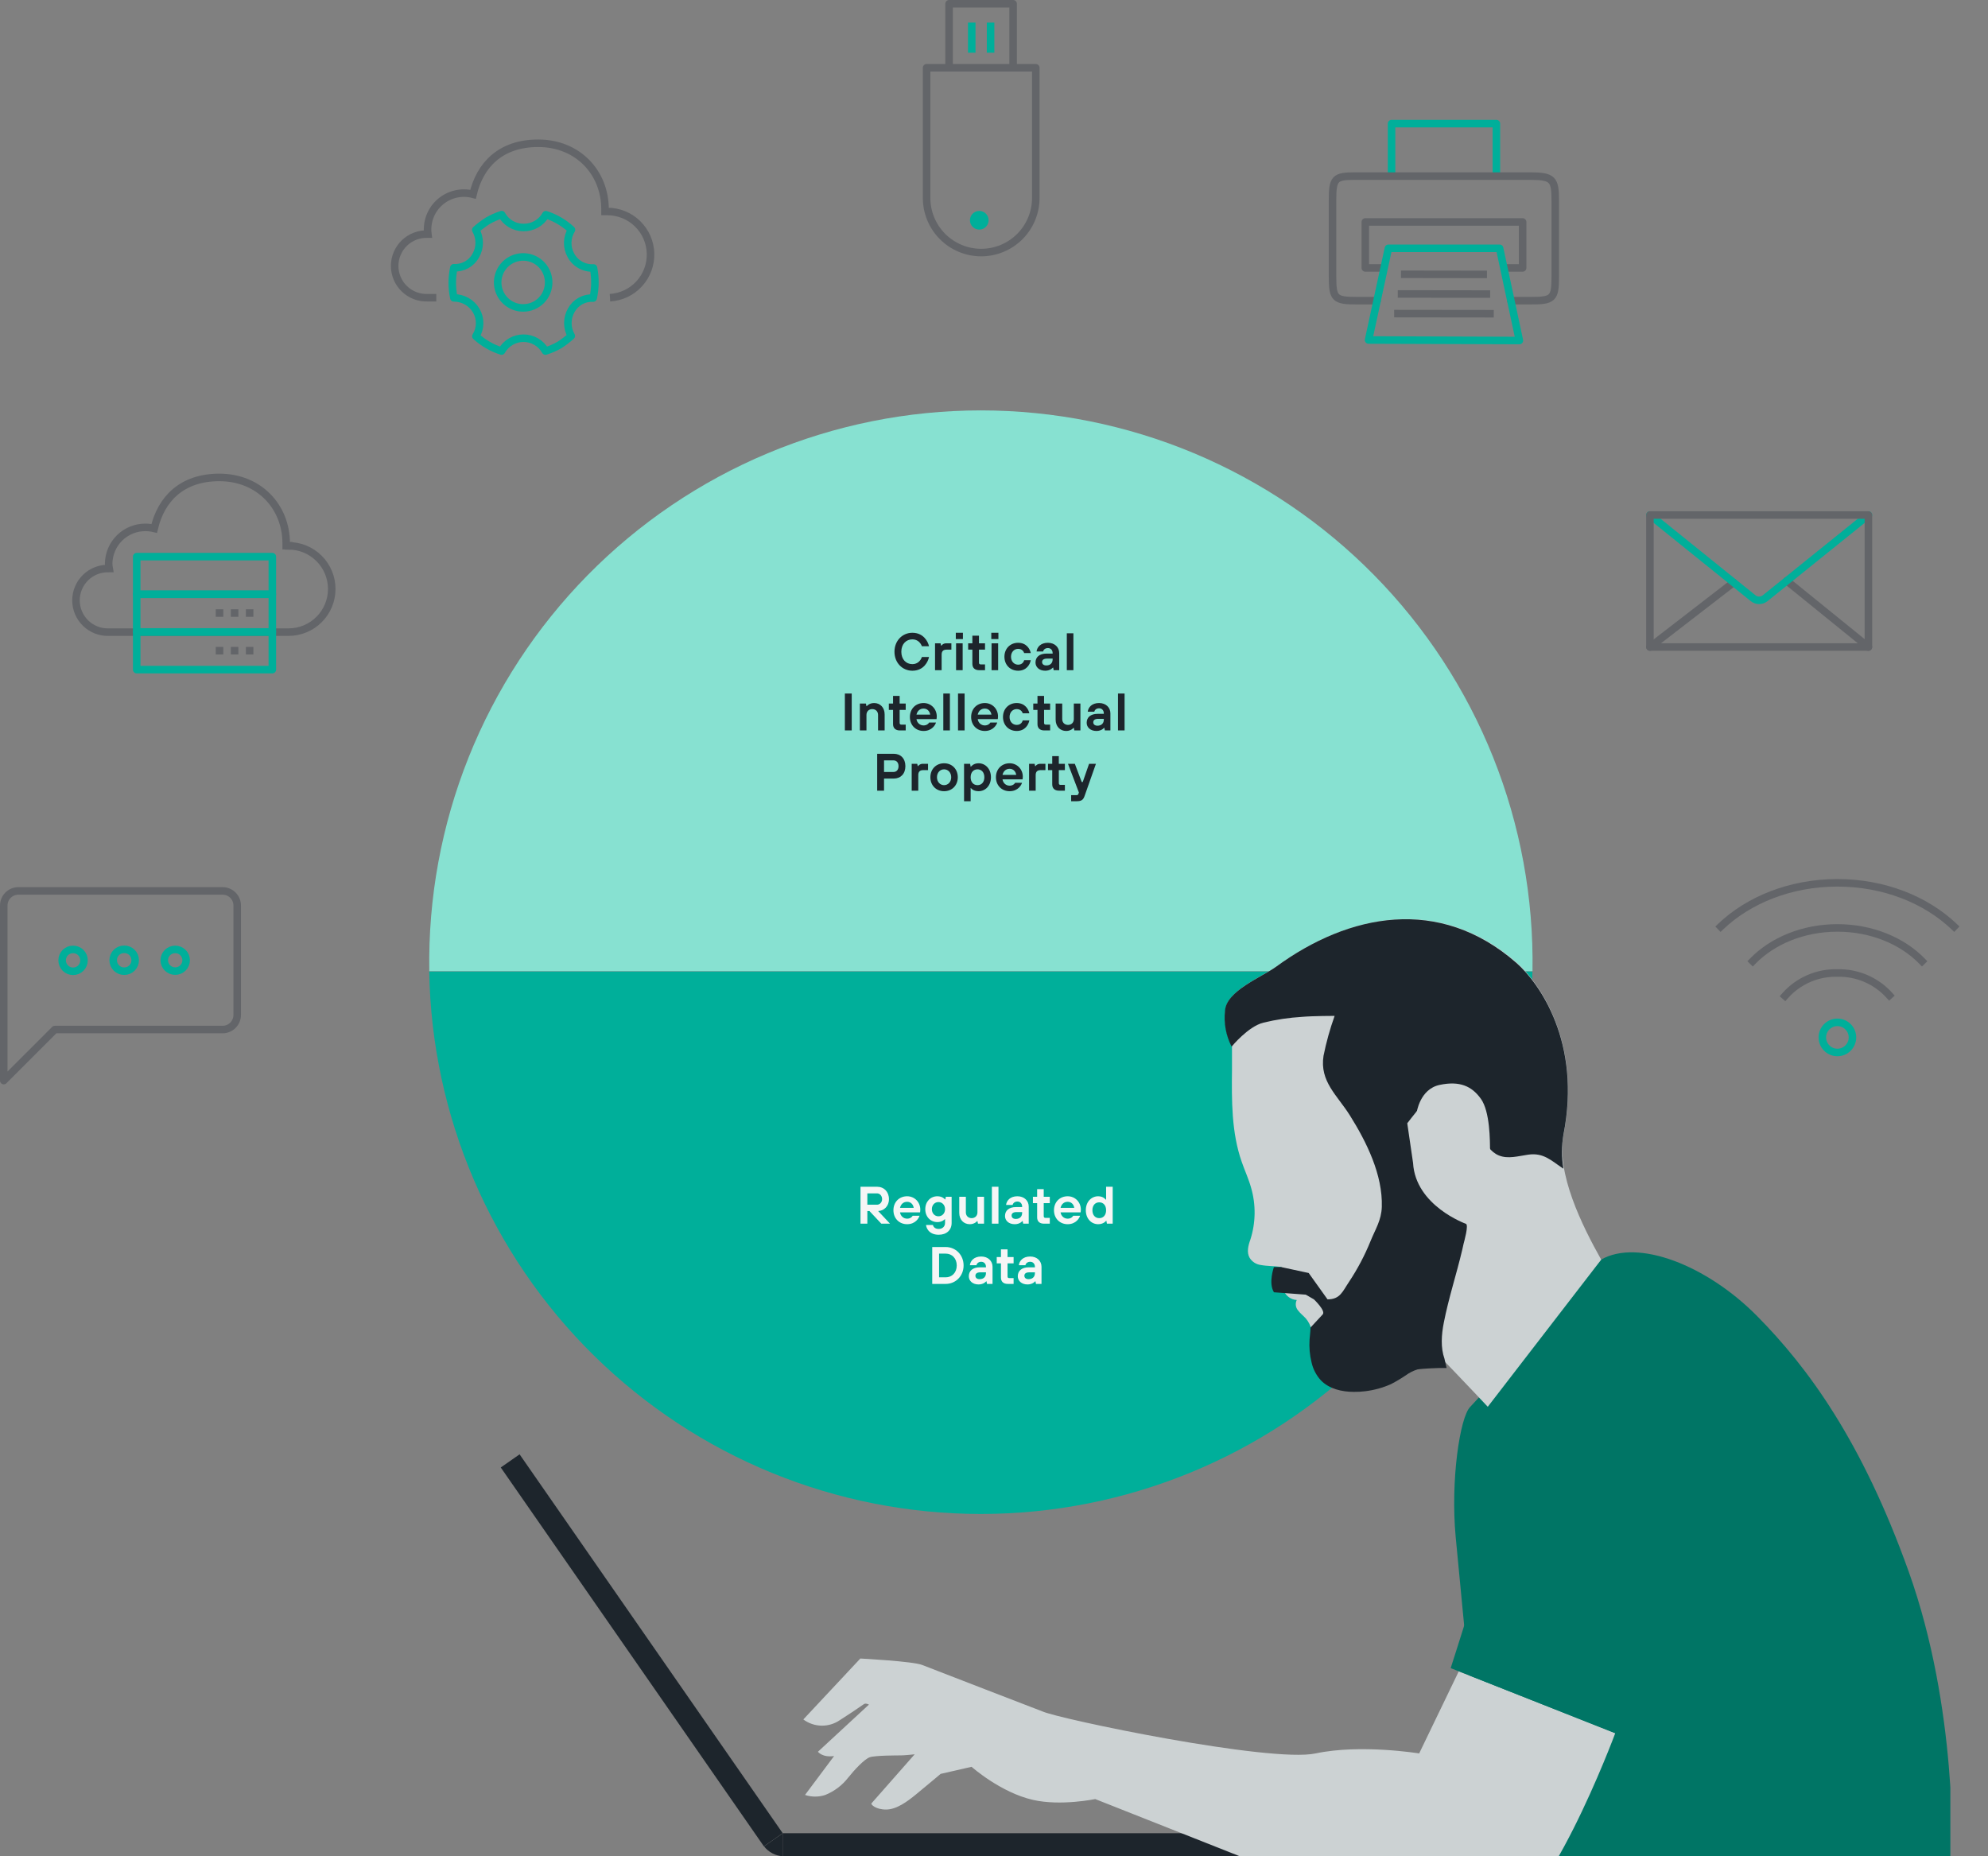
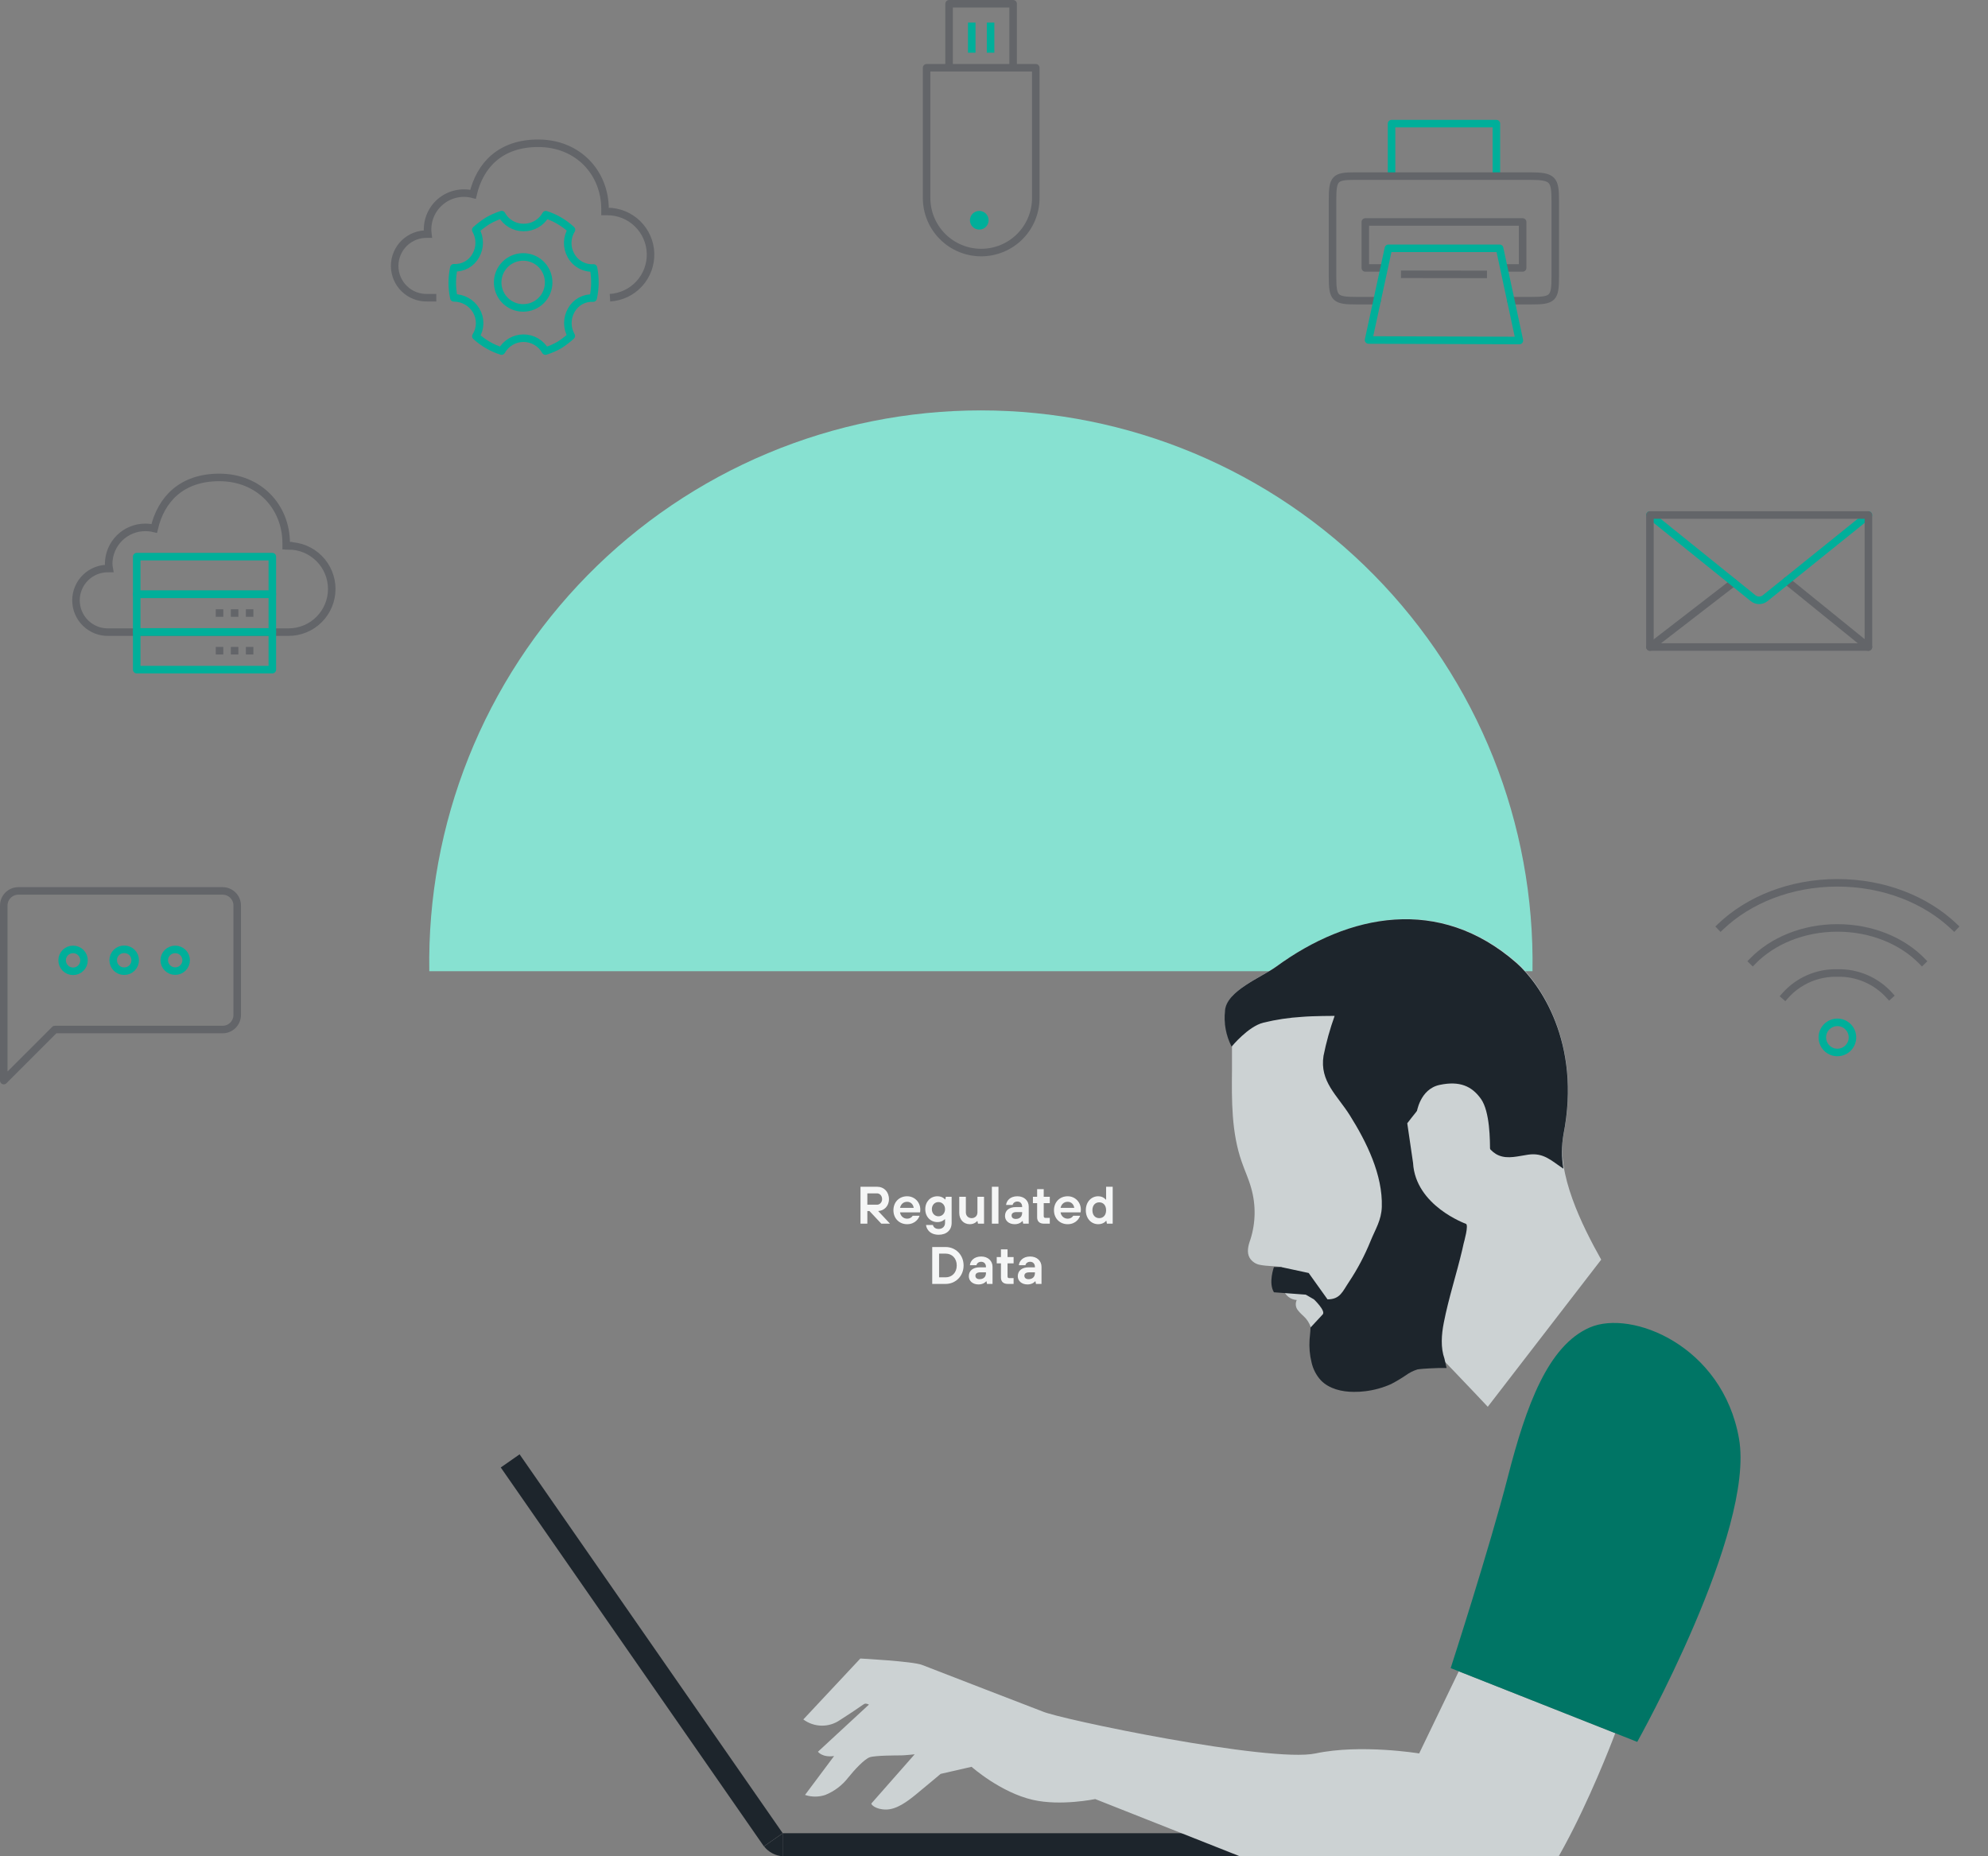
<svg xmlns="http://www.w3.org/2000/svg" width="528" height="493" viewBox="0 0 528 493" fill="none">
  <rect x="0" y="0" width="528" height="493" fill="#808080" stroke="none" />
-   <path d="M407 258C406.365 296.435 390.651 333.081 363.246 360.037C335.841 386.993 298.94 402.099 260.5 402.099C222.06 402.099 185.159 386.993 157.754 360.037C130.349 333.081 114.635 296.435 114 258H407Z" fill="#00AF9A" />
  <path d="M114.02 257.941C113.699 238.498 117.251 219.187 124.469 201.131C131.687 183.075 142.427 166.637 156.062 152.774C169.698 138.911 185.957 127.901 203.891 120.386C221.824 112.871 241.075 109 260.52 109C279.965 109 299.216 112.871 317.149 120.386C335.083 127.901 351.342 138.911 364.978 152.774C378.613 166.637 389.353 183.075 396.571 201.131C403.789 219.187 407.341 238.498 407.02 257.941H114.02Z" fill="#87E1D1" />
  <path d="M228.542 325H230.362V321.64H230.922L234.072 325H236.382L233.232 321.64C234.772 321.57 236.102 320.38 236.102 318.49C236.102 316.53 234.772 315.2 233.022 315.2H228.542V325ZM230.362 319.96V316.95H232.952C233.652 316.95 234.282 317.58 234.282 318.49C234.282 319.33 233.652 319.96 232.952 319.96H230.362ZM240.929 325.14C243.169 325.14 244.079 323.46 244.219 322.9H242.399C242.259 323.18 241.769 323.67 240.929 323.67C239.949 323.67 239.179 322.97 239.039 321.99H244.359C244.359 321.99 244.429 321.71 244.429 321.29C244.429 319.26 242.889 317.72 240.929 317.72C238.829 317.72 237.289 319.26 237.289 321.43C237.289 323.6 238.829 325.14 240.929 325.14ZM239.039 320.8C239.249 319.89 239.879 319.19 240.929 319.19C241.909 319.19 242.539 319.89 242.679 320.8H239.039ZM249.317 327.94C251.417 327.94 252.747 326.68 252.747 324.804V317.86H251.207L251.067 318.56H250.997C250.997 318.56 250.367 317.72 248.967 317.72C247.147 317.72 245.747 319.12 245.747 321.15C245.747 323.18 247.147 324.58 248.967 324.58C250.297 324.58 250.927 323.81 250.927 323.81H250.997V324.79C250.997 325.77 250.297 326.4 249.317 326.4C248.197 326.4 247.847 325.7 247.777 325.35H245.957C245.957 325.84 246.517 327.94 249.317 327.94ZM249.247 323.04C248.267 323.04 247.497 322.27 247.497 321.15C247.497 320.03 248.267 319.26 249.247 319.26C250.227 319.26 250.997 320.03 250.997 321.15C250.997 322.27 250.227 323.04 249.247 323.04ZM257.573 325.14C258.903 325.14 259.533 324.3 259.533 324.3H259.603L259.743 325H261.353V317.86H259.603V321.99C259.603 322.9 258.973 323.53 258.063 323.53C257.153 323.53 256.523 322.9 256.523 321.99V317.86H254.773V322.13C254.773 323.95 255.963 325.14 257.573 325.14ZM263.438 325H265.188V315.2H263.438V325ZM269.513 325.14C270.913 325.14 271.543 324.3 271.543 324.3H271.613L271.753 325H273.223V320.45C273.223 318.91 272.033 317.72 270.213 317.72C268.323 317.72 267.343 318.84 267.203 320.03H268.953C269.023 319.61 269.443 319.12 270.213 319.12C270.983 319.12 271.473 319.68 271.473 320.45V320.59H269.863C267.903 320.59 266.923 321.57 266.923 322.97C266.923 324.16 267.903 325.14 269.513 325.14ZM269.793 323.74C269.093 323.74 268.673 323.39 268.673 322.83C268.673 322.27 269.093 321.92 270.003 321.92H271.473V322.13C271.473 323.11 270.843 323.74 269.793 323.74ZM277.277 325H278.817V323.46H277.697C277.347 323.46 277.207 323.32 277.207 322.97V319.54H278.817V317.86H277.207V315.83H275.457V317.86H274.337V319.54H275.457V323.32C275.457 324.37 276.087 325 277.277 325ZM283.569 325.14C285.809 325.14 286.719 323.46 286.859 322.9H285.039C284.899 323.18 284.409 323.67 283.569 323.67C282.589 323.67 281.819 322.97 281.679 321.99H286.999C286.999 321.99 287.069 321.71 287.069 321.29C287.069 319.26 285.529 317.72 283.569 317.72C281.469 317.72 279.929 319.26 279.929 321.43C279.929 323.6 281.469 325.14 283.569 325.14ZM281.679 320.8C281.889 319.89 282.519 319.19 283.569 319.19C284.549 319.19 285.179 319.89 285.319 320.8H281.679ZM291.676 325.14C293.146 325.14 293.776 324.23 293.776 324.23H293.846L293.986 325H295.526V315.2H293.776V318.63H293.706C293.706 318.63 293.076 317.72 291.676 317.72C289.856 317.72 288.386 319.19 288.386 321.43C288.386 323.67 289.856 325.14 291.676 325.14ZM291.956 323.53C290.906 323.53 290.136 322.76 290.136 321.43C290.136 320.1 290.906 319.33 291.956 319.33C293.006 319.33 293.776 320.1 293.776 321.43C293.776 322.76 293.006 323.53 291.956 323.53ZM247.595 341H251.165C253.825 341 255.925 338.9 255.925 336.1C255.925 333.3 253.825 331.2 251.165 331.2H247.595V341ZM249.415 339.25V332.95H251.165C252.845 332.95 254.105 334.21 254.105 336.1C254.105 337.99 252.845 339.25 251.165 339.25H249.415ZM259.903 341.14C261.303 341.14 261.933 340.3 261.933 340.3H262.003L262.143 341H263.613V336.45C263.613 334.91 262.423 333.72 260.603 333.72C258.713 333.72 257.733 334.84 257.593 336.03H259.343C259.413 335.61 259.833 335.12 260.603 335.12C261.373 335.12 261.863 335.68 261.863 336.45V336.59H260.253C258.293 336.59 257.313 337.57 257.313 338.97C257.313 340.16 258.293 341.14 259.903 341.14ZM260.183 339.74C259.483 339.74 259.063 339.39 259.063 338.83C259.063 338.27 259.483 337.92 260.393 337.92H261.863V338.13C261.863 339.11 261.233 339.74 260.183 339.74ZM267.666 341H269.206V339.46H268.086C267.736 339.46 267.596 339.32 267.596 338.97V335.54H269.206V333.86H267.596V331.83H265.846V333.86H264.726V335.54H265.846V339.32C265.846 340.37 266.476 341 267.666 341ZM272.908 341.14C274.308 341.14 274.938 340.3 274.938 340.3H275.008L275.148 341H276.618V336.45C276.618 334.91 275.428 333.72 273.608 333.72C271.718 333.72 270.738 334.84 270.598 336.03H272.348C272.418 335.61 272.838 335.12 273.608 335.12C274.378 335.12 274.868 335.68 274.868 336.45V336.59H273.258C271.298 336.59 270.318 337.57 270.318 338.97C270.318 340.16 271.298 341.14 272.908 341.14ZM273.188 339.74C272.488 339.74 272.068 339.39 272.068 338.83C272.068 338.27 272.488 337.92 273.398 337.92H274.868V338.13C274.868 339.11 274.238 339.74 273.188 339.74Z" fill="#F5F6F6" />
-   <path d="M242.326 178.14C245.406 178.14 246.526 175.62 246.736 174.5H244.846C244.566 175.34 243.796 176.39 242.326 176.39C240.646 176.39 239.386 175.13 239.386 173.1C239.386 171.07 240.646 169.81 242.326 169.81C243.796 169.81 244.566 170.86 244.846 171.63H246.736C246.456 170.3 245.196 168.06 242.326 168.06C239.666 168.06 237.566 170.16 237.566 173.1C237.566 176.04 239.666 178.14 242.326 178.14ZM248.341 178H250.091V173.87C250.091 172.96 250.511 172.54 251.421 172.54H252.681V170.86H251.281C250.441 170.86 250.021 171.49 250.021 171.49H249.951L249.811 170.86H248.341V178ZM253.927 178H255.677V170.86H253.927V178ZM253.857 169.74H255.747V168.06H253.857V169.74ZM260.076 178H261.616V176.46H260.496C260.146 176.46 260.006 176.32 260.006 175.97V172.54H261.616V170.86H260.006V168.83H258.256V170.86H257.136V172.54H258.256V176.32C258.256 177.37 258.886 178 260.076 178ZM263.351 178H265.101V170.86H263.351V178ZM263.281 169.74H265.171V168.06H263.281V169.74ZM270.409 178.14C272.649 178.14 273.559 176.46 273.769 175.34H272.019C271.879 175.83 271.459 176.53 270.409 176.53C269.359 176.53 268.519 175.69 268.519 174.43C268.519 173.17 269.359 172.33 270.409 172.33C271.459 172.33 271.879 173.03 272.019 173.45H273.769C273.559 172.4 272.649 170.72 270.409 170.72C268.309 170.72 266.769 172.26 266.769 174.43C266.769 176.6 268.309 178.14 270.409 178.14ZM277.612 178.14C279.012 178.14 279.642 177.3 279.642 177.3H279.712L279.852 178H281.322V173.45C281.322 171.91 280.132 170.72 278.312 170.72C276.422 170.72 275.442 171.84 275.302 173.03H277.052C277.122 172.61 277.542 172.12 278.312 172.12C279.082 172.12 279.572 172.68 279.572 173.45V173.59H277.962C276.002 173.59 275.022 174.57 275.022 175.97C275.022 177.16 276.002 178.14 277.612 178.14ZM277.892 176.74C277.192 176.74 276.772 176.39 276.772 175.83C276.772 175.27 277.192 174.92 278.102 174.92H279.572V175.13C279.572 176.11 278.942 176.74 277.892 176.74ZM283.339 178H285.089V168.2H283.339V178ZM224.392 194H226.212V184.2H224.392V194ZM228.376 194H230.126V189.87C230.126 188.96 230.756 188.33 231.666 188.33C232.576 188.33 233.206 188.96 233.206 189.87V194H234.956V189.73C234.956 187.91 233.766 186.72 232.156 186.72C230.826 186.72 230.196 187.56 230.196 187.56H230.126L229.986 186.86H228.376V194ZM239.009 194H240.549V192.46H239.429C239.079 192.46 238.939 192.32 238.939 191.97V188.54H240.549V186.86H238.939V184.83H237.189V186.86H236.069V188.54H237.189V192.32C237.189 193.37 237.819 194 239.009 194ZM245.301 194.14C247.541 194.14 248.451 192.46 248.591 191.9H246.771C246.631 192.18 246.141 192.67 245.301 192.67C244.321 192.67 243.551 191.97 243.411 190.99H248.731C248.731 190.99 248.801 190.71 248.801 190.29C248.801 188.26 247.261 186.72 245.301 186.72C243.201 186.72 241.661 188.26 241.661 190.43C241.661 192.6 243.201 194.14 245.301 194.14ZM243.411 189.8C243.621 188.89 244.251 188.19 245.301 188.19C246.281 188.19 246.911 188.89 247.051 189.8H243.411ZM250.538 194H252.288V184.2H250.538V194ZM254.443 194H256.193V184.2H254.443V194ZM261.569 194.14C263.809 194.14 264.719 192.46 264.859 191.9H263.039C262.899 192.18 262.409 192.67 261.569 192.67C260.589 192.67 259.819 191.97 259.679 190.99H264.999C264.999 190.99 265.069 190.71 265.069 190.29C265.069 188.26 263.529 186.72 261.569 186.72C259.469 186.72 257.929 188.26 257.929 190.43C257.929 192.6 259.469 194.14 261.569 194.14ZM259.679 189.8C259.889 188.89 260.519 188.19 261.569 188.19C262.549 188.19 263.179 188.89 263.319 189.8H259.679ZM270.026 194.14C272.266 194.14 273.176 192.46 273.386 191.34H271.636C271.496 191.83 271.076 192.53 270.026 192.53C268.976 192.53 268.136 191.69 268.136 190.43C268.136 189.17 268.976 188.33 270.026 188.33C271.076 188.33 271.496 189.03 271.636 189.45H273.386C273.176 188.4 272.266 186.72 270.026 186.72C267.926 186.72 266.386 188.26 266.386 190.43C266.386 192.6 267.926 194.14 270.026 194.14ZM277.369 194H278.909V192.46H277.789C277.439 192.46 277.299 192.32 277.299 191.97V188.54H278.909V186.86H277.299V184.83H275.549V186.86H274.429V188.54H275.549V192.32C275.549 193.37 276.179 194 277.369 194ZM283.171 194.14C284.501 194.14 285.131 193.3 285.131 193.3H285.201L285.341 194H286.951V186.86H285.201V190.99C285.201 191.9 284.571 192.53 283.661 192.53C282.751 192.53 282.121 191.9 282.121 190.99V186.86H280.371V191.13C280.371 192.95 281.561 194.14 283.171 194.14ZM291.205 194.14C292.605 194.14 293.235 193.3 293.235 193.3H293.305L293.445 194H294.915V189.45C294.915 187.91 293.725 186.72 291.905 186.72C290.015 186.72 289.035 187.84 288.895 189.03H290.645C290.715 188.61 291.135 188.12 291.905 188.12C292.675 188.12 293.165 188.68 293.165 189.45V189.59H291.555C289.595 189.59 288.615 190.57 288.615 191.97C288.615 193.16 289.595 194.14 291.205 194.14ZM291.485 192.74C290.785 192.74 290.365 192.39 290.365 191.83C290.365 191.27 290.785 190.92 291.695 190.92H293.165V191.13C293.165 192.11 292.535 192.74 291.485 192.74ZM296.933 194H298.683V184.2H296.933V194ZM232.975 210H234.795V206.78H237.385C239.205 206.78 240.465 205.52 240.465 203.49C240.465 201.46 239.205 200.2 237.385 200.2H232.975V210ZM234.795 205.03V201.95H237.315C238.085 201.95 238.645 202.51 238.645 203.49C238.645 204.47 238.085 205.03 237.315 205.03H234.795ZM242.14 210H243.89V205.87C243.89 204.96 244.31 204.54 245.22 204.54H246.48V202.86H245.08C244.24 202.86 243.82 203.49 243.82 203.49H243.75L243.61 202.86H242.14V210ZM250.744 210.14C252.844 210.14 254.384 208.6 254.384 206.43C254.384 204.26 252.844 202.72 250.744 202.72C248.644 202.72 247.104 204.26 247.104 206.43C247.104 208.6 248.644 210.14 250.744 210.14ZM250.744 208.53C249.694 208.53 248.854 207.69 248.854 206.43C248.854 205.17 249.694 204.33 250.744 204.33C251.794 204.33 252.634 205.17 252.634 206.43C252.634 207.69 251.794 208.53 250.744 208.53ZM256.048 212.8H257.798V209.3H257.868C257.868 209.3 258.428 210.14 259.898 210.14C261.718 210.14 263.188 208.67 263.188 206.43C263.188 204.19 261.718 202.72 259.898 202.72C258.498 202.72 257.868 203.63 257.868 203.63H257.798L257.658 202.86H256.048V212.8ZM259.618 208.53C258.568 208.53 257.798 207.76 257.798 206.43C257.798 205.1 258.568 204.33 259.618 204.33C260.668 204.33 261.438 205.1 261.438 206.43C261.438 207.76 260.668 208.53 259.618 208.53ZM268.152 210.14C270.392 210.14 271.302 208.46 271.442 207.9H269.622C269.482 208.18 268.992 208.67 268.152 208.67C267.172 208.67 266.402 207.97 266.262 206.99H271.582C271.582 206.99 271.652 206.71 271.652 206.29C271.652 204.26 270.112 202.72 268.152 202.72C266.052 202.72 264.512 204.26 264.512 206.43C264.512 208.6 266.052 210.14 268.152 210.14ZM266.262 205.8C266.472 204.89 267.102 204.19 268.152 204.19C269.132 204.19 269.762 204.89 269.902 205.8H266.262ZM273.319 210H275.069V205.87C275.069 204.96 275.489 204.54 276.399 204.54H277.659V202.86H276.259C275.419 202.86 274.999 203.49 274.999 203.49H274.929L274.789 202.86H273.319V210ZM281.286 210H282.826V208.46H281.706C281.356 208.46 281.216 208.32 281.216 207.97V204.54H282.826V202.86H281.216V200.83H279.466V202.86H278.346V204.54H279.466V208.32C279.466 209.37 280.096 210 281.286 210ZM284.491 212.8H285.961C287.291 212.8 287.711 212.38 288.061 211.4L291.071 202.86H289.251L287.571 207.69H287.291L285.471 202.86H283.651L286.549 210.49L286.423 210.84C286.353 211.05 286.241 211.19 285.891 211.19H284.491V212.8Z" fill="#1D252C" />
  <path d="M16.5 255.05C16.499 254.668 16.573 254.29 16.719 253.938C16.865 253.585 17.08 253.265 17.351 252.996C17.621 252.728 17.943 252.515 18.296 252.372C18.65 252.228 19.029 252.156 19.41 252.16C19.791 252.157 20.168 252.23 20.521 252.374C20.873 252.519 21.193 252.731 21.463 253C21.733 253.269 21.946 253.588 22.092 253.94C22.237 254.292 22.311 254.669 22.31 255.05C22.314 255.433 22.242 255.813 22.098 256.168C21.954 256.522 21.741 256.845 21.471 257.117C21.201 257.388 20.88 257.604 20.526 257.75C20.172 257.897 19.793 257.971 19.41 257.97V257.97C19.027 257.971 18.647 257.897 18.293 257.75C17.938 257.604 17.616 257.389 17.346 257.117C17.075 256.846 16.861 256.523 16.716 256.168C16.571 255.813 16.497 255.433 16.5 255.05Z" stroke="#00AF9A" stroke-width="2" stroke-miterlimit="10" />
  <path d="M30.06 255.05C30.054 254.663 30.127 254.28 30.273 253.921C30.419 253.563 30.636 253.238 30.91 252.966C31.184 252.693 31.511 252.479 31.87 252.335C32.229 252.192 32.613 252.122 33 252.13V252.13C33.381 252.126 33.759 252.198 34.112 252.342C34.465 252.485 34.786 252.698 35.056 252.967C35.326 253.236 35.539 253.556 35.684 253.909C35.829 254.261 35.903 254.639 35.9 255.02V255.02C35.904 255.403 35.832 255.783 35.688 256.138C35.544 256.492 35.33 256.815 35.061 257.087C34.791 257.358 34.47 257.574 34.116 257.72C33.762 257.867 33.383 257.941 33 257.94V257.94C32.617 257.945 32.236 257.875 31.88 257.732C31.524 257.589 31.2 257.377 30.927 257.108C30.654 256.84 30.436 256.519 30.287 256.166C30.138 255.813 30.061 255.433 30.06 255.05V255.05Z" stroke="#00AF9A" stroke-width="2" stroke-miterlimit="10" />
  <path d="M43.62 255.05C43.619 254.668 43.693 254.29 43.839 253.938C43.985 253.585 44.2 253.265 44.471 252.996C44.741 252.728 45.063 252.515 45.416 252.372C45.77 252.228 46.149 252.156 46.53 252.16C47.292 252.152 48.026 252.446 48.572 252.979C49.117 253.511 49.43 254.238 49.44 255V255C49.443 255.383 49.369 255.764 49.224 256.118C49.079 256.473 48.865 256.796 48.594 257.067C48.324 257.339 48.002 257.554 47.648 257.7C47.293 257.847 46.913 257.921 46.53 257.92C45.764 257.923 45.029 257.623 44.484 257.085C43.938 256.547 43.628 255.816 43.62 255.05V255.05Z" stroke="#00AF9A" stroke-width="2" stroke-miterlimit="10" />
  <path d="M63 269.57C62.997 270.597 62.587 271.582 61.86 272.307C61.133 273.033 60.147 273.44 59.12 273.44H14.56L1 287V240.5C1 239.471 1.409 238.484 2.136 237.756C2.864 237.029 3.851 236.62 4.88 236.62H59.12C59.63 236.62 60.136 236.721 60.607 236.916C61.078 237.112 61.507 237.399 61.867 237.76C62.227 238.121 62.513 238.55 62.708 239.022C62.902 239.494 63.001 240 63 240.51V269.57Z" stroke="#636569" stroke-width="2" stroke-linejoin="round" />
  <path d="M76.65 144.93C76.43 144.93 76.22 144.93 76.01 144.93C76.01 144.72 76.01 144.51 76.01 144.29C76.01 134.63 68.85 126.8 58.25 126.8C48.25 126.8 42.78 132.59 40.96 140.35C40.203 140.17 39.428 140.076 38.65 140.07C37.373 140.061 36.108 140.303 34.925 140.783C33.742 141.263 32.665 141.971 31.756 142.867C30.847 143.763 30.123 144.83 29.627 146.006C29.13 147.181 28.869 148.444 28.86 149.72C28.878 150.149 28.924 150.577 29 151H28.92C27.786 150.961 26.657 151.151 25.598 151.557C24.539 151.964 23.573 152.58 22.758 153.368C21.942 154.156 21.294 155.1 20.851 156.144C20.407 157.188 20.179 158.311 20.179 159.445C20.179 160.579 20.407 161.702 20.851 162.746C21.294 163.79 21.942 164.734 22.758 165.522C23.573 166.31 24.539 166.926 25.598 167.333C26.657 167.739 27.786 167.929 28.92 167.89H76.65C79.689 167.89 82.604 166.683 84.753 164.533C86.903 162.384 88.11 159.469 88.11 156.43C88.11 153.391 86.903 150.476 84.753 148.327C82.604 146.177 79.689 144.97 76.65 144.97V144.93Z" stroke="#636569" stroke-width="2" stroke-miterlimit="10" />
  <path d="M72.33 157.84H36.31V167.84H72.33V157.84Z" stroke="#00AF9A" stroke-width="2" stroke-linejoin="round" />
  <path d="M72.33 147.84H36.31V157.84H72.33V147.84Z" stroke="#00AF9A" stroke-width="2" stroke-linejoin="round" />
  <path d="M72.33 167.85H36.31V177.85H72.33V167.85Z" stroke="#00AF9A" stroke-width="2" stroke-linejoin="round" />
  <path d="M67.3 161.82H65.3V163.82H67.3V161.82Z" fill="#636569" />
  <path d="M63.31 161.82H61.31V163.82H63.31V161.82Z" fill="#636569" />
  <path d="M59.31 161.82H57.31V163.82H59.31V161.82Z" fill="#636569" />
  <path d="M67.3 171.82H65.3V173.82H67.3V171.82Z" fill="#636569" />
  <path d="M63.31 171.82H61.31V173.82H63.31V171.82Z" fill="#636569" />
  <path d="M59.31 171.82H57.31V173.82H59.31V171.82Z" fill="#636569" />
  <path d="M162 79.07C164.975 78.894 167.764 77.566 169.777 75.368C171.789 73.169 172.866 70.274 172.778 67.295C172.691 64.316 171.447 61.488 169.31 59.411C167.172 57.334 164.31 56.172 161.33 56.17C161.11 56.17 160.9 56.17 160.69 56.17C160.69 55.96 160.69 55.75 160.69 55.54C160.69 45.88 153.53 38.05 142.93 38.05C132.93 38.05 127.46 43.84 125.64 51.6C124.111 51.202 122.509 51.186 120.972 51.552C119.436 51.918 118.013 52.656 116.828 53.701C115.643 54.745 114.733 56.065 114.177 57.543C113.621 59.021 113.437 60.614 113.64 62.18H113.56C112.427 62.141 111.297 62.331 110.238 62.737C109.179 63.144 108.214 63.76 107.398 64.548C106.582 65.336 105.934 66.28 105.491 67.324C105.048 68.368 104.819 69.491 104.819 70.625C104.819 71.759 105.048 72.882 105.491 73.926C105.934 74.97 106.582 75.914 107.398 76.702C108.214 77.49 109.179 78.106 110.238 78.513C111.297 78.919 112.427 79.109 113.56 79.07H115.88" stroke="#636569" stroke-width="2" stroke-miterlimit="10" />
  <path d="M151.61 67.78C151.038 66.739 150.753 65.565 150.783 64.377C150.813 63.19 151.157 62.031 151.78 61.02C149.829 59.205 147.505 57.84 144.97 57.02C144.375 58.08 143.501 58.956 142.443 59.556C141.386 60.155 140.185 60.454 138.97 60.42C137.797 60.413 136.647 60.092 135.639 59.49C134.632 58.889 133.803 58.029 133.24 57C131.93 57.423 130.669 57.986 129.48 58.68C128.375 59.384 127.331 60.18 126.36 61.06C126.957 62.099 127.272 63.276 127.272 64.475C127.272 65.674 126.957 66.851 126.36 67.89C125.794 68.922 124.947 69.773 123.916 70.343C122.886 70.913 121.715 71.179 120.54 71.11C119.978 73.747 119.978 76.473 120.54 79.11C121.737 79.107 122.915 79.416 123.957 80.007C124.998 80.598 125.868 81.451 126.48 82.48C127.089 83.516 127.403 84.7 127.388 85.903C127.372 87.105 127.027 88.28 126.39 89.3C128.35 91.094 130.677 92.438 133.21 93.24C133.79 92.203 134.636 91.34 135.661 90.739C136.685 90.138 137.852 89.821 139.04 89.821C140.228 89.821 141.394 90.138 142.419 90.739C143.444 91.34 144.29 92.203 144.87 93.24C146.173 92.837 147.428 92.29 148.61 91.61C149.715 90.903 150.759 90.103 151.73 89.22C151.132 88.181 150.818 87.004 150.818 85.805C150.818 84.606 151.132 83.429 151.73 82.39C152.296 81.36 153.142 80.511 154.17 79.941C155.198 79.371 156.366 79.104 157.54 79.17C158.127 76.539 158.157 73.814 157.63 71.17C156.408 71.239 155.191 70.956 154.124 70.356C153.057 69.755 152.185 68.861 151.61 67.78V67.78ZM139 81.78C137.659 81.79 136.346 81.401 135.226 80.664C134.107 79.927 133.231 78.874 132.711 77.638C132.19 76.402 132.049 75.04 132.303 73.724C132.558 72.408 133.198 71.197 134.142 70.244C135.085 69.292 136.291 68.642 137.605 68.375C138.918 68.109 140.282 68.239 141.522 68.748C142.762 69.257 143.823 70.123 144.571 71.236C145.318 72.349 145.718 73.659 145.72 75C145.724 75.886 145.553 76.765 145.218 77.585C144.882 78.406 144.388 79.152 143.764 79.782C143.14 80.411 142.398 80.912 141.581 81.255C140.763 81.598 139.886 81.776 139 81.78V81.78Z" stroke="#00AF9A" stroke-width="2" stroke-linecap="round" stroke-linejoin="round" />
  <path d="M369.59 46.77V32.84H397.43V46.77" stroke="#00AF9A" stroke-width="2" stroke-linejoin="round" />
  <path d="M367.46 71.16H362.62V58.95H404.4V71.16H399.59" stroke="#636569" stroke-width="2" stroke-linejoin="round" />
  <path d="M365.76 79.86H360.36C354.49 79.86 353.91 79.29 353.91 73.43V53.21C353.91 47.36 354.49 46.77 359.91 46.77H406.21C412.49 46.77 413.07 47.57 413.07 53.43V73.43C413.07 79.29 412.49 79.86 406.61 79.86H401.27" stroke="#636569" stroke-width="2" stroke-linecap="round" stroke-linejoin="round" />
  <path d="M373.09 72.85L393.93 72.88" stroke="#636569" stroke-width="2" stroke-linecap="square" stroke-linejoin="round" />
-   <path d="M372.24 78.07L394.78 78.1" stroke="#636569" stroke-width="2" stroke-linecap="square" stroke-linejoin="round" />
-   <path d="M371.28 83.29L395.74 83.32" stroke="#636569" stroke-width="2" stroke-linecap="square" stroke-linejoin="round" />
  <path d="M403.54 90.44L363.48 90.3L368.75 65.95H398.29L403.54 90.44Z" stroke="#00AF9A" stroke-width="2" stroke-linecap="round" stroke-linejoin="round" />
  <path d="M269.08 18V1H252.07V18.04" stroke="#636569" stroke-width="2" stroke-linejoin="round" />
  <path d="M246.1 18V52.58C246.1 56.426 247.628 60.114 250.347 62.833C253.066 65.552 256.754 67.08 260.6 67.08C264.446 67.08 268.134 65.552 270.853 62.833C273.572 60.114 275.1 56.426 275.1 52.58V18H246.1Z" stroke="#636569" stroke-width="2" stroke-linecap="round" stroke-linejoin="round" />
  <path d="M260.09 60.98C261.46 60.98 262.57 59.87 262.57 58.5C262.57 57.13 261.46 56.02 260.09 56.02C258.72 56.02 257.61 57.13 257.61 58.5C257.61 59.87 258.72 60.98 260.09 60.98Z" fill="#00AF9A" />
  <path d="M258.09 7V13" stroke="#00AF9A" stroke-width="2" stroke-linecap="square" stroke-linejoin="round" />
  <path d="M263.09 7V13" stroke="#00AF9A" stroke-width="2" stroke-linecap="square" stroke-linejoin="round" />
  <path d="M460.43 154.7L438.21 171.85" stroke="#636569" stroke-width="2" stroke-linecap="round" stroke-linejoin="round" />
  <path d="M474.54 154.26L496.24 171.85" stroke="#636569" stroke-width="2" stroke-linecap="round" stroke-linejoin="round" />
  <path d="M438.21 136.79L465.62 158.88C466.072 159.245 466.635 159.443 467.215 159.443C467.795 159.443 468.358 159.245 468.81 158.88L496.24 136.79" stroke="#00AF9A" stroke-width="2" stroke-linecap="round" stroke-linejoin="round" />
  <path d="M496.24 136.79H438.21V171.85H496.24V136.79Z" stroke="#636569" stroke-width="2" stroke-linecap="round" stroke-linejoin="round" />
  <path d="M457 246.1C464.45 239 475.57 234.47 488 234.47C500.43 234.47 511.55 239 519 246.1" stroke="#636569" stroke-width="2" stroke-linecap="square" stroke-linejoin="round" />
  <path d="M465.51 255.28C470.76 249.9 478.89 246.45 488 246.45C497.11 246.45 505.24 249.9 510.48 255.28" stroke="#636569" stroke-width="2" stroke-linecap="square" stroke-linejoin="round" />
  <path d="M474.08 264.5C475.813 262.529 477.959 260.963 480.364 259.912C482.769 258.862 485.376 258.352 488 258.42C490.594 258.356 493.171 258.854 495.555 259.879C497.939 260.905 500.072 262.433 501.81 264.36" stroke="#636569" stroke-width="2" stroke-linecap="square" stroke-linejoin="round" />
  <path d="M488 279.53C490.209 279.53 492 277.739 492 275.53C492 273.321 490.209 271.53 488 271.53C485.791 271.53 484 273.321 484 275.53C484 277.739 485.791 279.53 488 279.53Z" stroke="#00AF9A" stroke-width="2" stroke-linecap="round" stroke-linejoin="round" />
  <g clip-path="url(#clip0)">
    <path d="M329.48 486.891H207.89V493.011H329.48V486.891Z" fill="#1D252C" />
    <path d="M138 386.261L133 389.751L202.88 490.371L207.88 486.881L138 386.261Z" fill="#1D252C" />
    <path d="M202.92 490.381C203.52 491.149 204.276 491.78 205.14 492.231C206.002 492.684 206.949 492.949 207.92 493.011V486.891L202.92 490.381Z" fill="#1D252C" />
-     <path d="M375.31 493.011H518.4C518.4 493.011 520.02 453.941 506.92 417.351C494.49 382.641 480.15 363.171 466.7 349.561C453.25 335.951 434.95 328.931 425.22 334.561C425.22 334.561 393.22 370.941 390.49 373.641C387.76 376.341 385.22 393.151 386.62 408.201C388.92 432.541 392.5 468.841 392.5 468.841L375.31 493.011Z" fill="#007565" />
    <path d="M415.27 301.341C413.27 311.561 420.17 325.491 425.27 334.551L395.14 373.631C394.9 373.321 376.86 354.321 376.47 354.271C375.596 354.218 374.719 354.275 373.86 354.441C368.86 357.441 369.41 357.441 364.45 360.441C362.492 361.785 360.326 362.798 358.04 363.441C356.891 363.751 355.683 363.775 354.523 363.512C353.362 363.249 352.283 362.706 351.38 361.931C348.38 358.931 349.61 353.501 346.89 350.261C346.24 349.491 345.39 348.901 344.79 348.091C344.454 347.713 344.238 347.243 344.17 346.741C344.104 346.238 344.187 345.727 344.41 345.271C343.654 345.226 342.927 344.967 342.313 344.524C341.699 344.081 341.223 343.474 340.94 342.771C340.33 341.381 340.39 338.011 340.36 336.501C338.52 336.241 336.59 336.301 334.78 335.961C334.199 335.88 333.642 335.672 333.15 335.351C332.651 335.029 332.228 334.602 331.91 334.101C331.06 332.651 331.51 330.811 332.09 329.231C333.52 324.769 333.59 319.983 332.29 315.481C331.64 313.131 330.6 310.911 329.8 308.601C327.06 300.791 327.12 292.321 327.21 284.051V277.901C325.689 274.949 325.08 271.611 325.46 268.311C325.82 263.071 335.23 259.441 339.06 256.651C358.32 242.651 382.36 237.781 402.83 255.651C408.92 261.101 420.12 276.861 415.27 301.341Z" fill="#CCD2D3" />
    <path d="M362.59 369.501C361.595 369.625 360.593 369.681 359.59 369.671C356.41 369.671 353.03 368.891 350.82 366.611C349.581 365.255 348.722 363.596 348.33 361.801C347.851 359.84 347.675 357.816 347.81 355.801C347.88 354.741 348.06 353.651 348.06 352.591C348.06 352.591 350.41 350.041 351.3 349.101C352.19 348.161 348.97 345.101 348.97 345.101L346.8 343.851L341.19 343.431L338.35 343.221C336.81 340.731 338.35 336.521 338.35 336.521H340.25L347.58 338.101L352.58 345.101C355.97 345.101 356.58 342.981 358.32 340.411C360.568 337.02 362.471 333.412 364 329.641C365.31 326.421 366.87 324.131 367 320.561C367.27 312.011 362.95 303.301 358.52 296.241C355.18 290.901 350.45 287.241 351.52 280.411C352.244 276.811 353.23 273.268 354.47 269.811C354.47 269.811 348.85 269.811 345.79 270.071C342.348 270.28 338.932 270.792 335.58 271.601C331.49 272.601 327.11 277.981 327.11 277.981C325.589 275.029 324.98 271.691 325.36 268.391C325.72 263.151 335.13 259.521 338.96 256.731C358.22 242.661 382.26 237.821 402.73 255.731C408.85 261.091 420.09 276.861 415.24 301.341C414.72 304.339 414.72 307.404 415.24 310.401C412.04 308.311 410.04 306.071 405.87 306.671C403.27 307.041 400.53 307.881 398.09 306.881C395.88 305.981 394.48 303.761 393.71 301.501C392.94 299.241 392.66 296.841 391.85 294.591C391.3 292.655 390.01 291.014 388.26 290.021C381.77 287.021 377.09 294.141 373.76 298.331L375.3 308.871C375.94 320.241 389.3 325.021 389.3 325.021C390.18 325.221 388.82 329.901 388.73 330.291L388.37 331.901C386.85 338.381 384.74 344.751 383.47 351.271C382.83 354.481 382.6 357.941 383.64 360.861C383.73 361.261 383.81 361.651 383.89 361.981C384.07 362.781 384.21 363.331 384.21 363.331H382.21C382.21 363.331 377.9 363.451 376.47 363.711C375.376 364.05 374.345 364.567 373.42 365.241C372.135 366.113 370.799 366.908 369.42 367.621C367.249 368.584 364.947 369.217 362.59 369.501Z" fill="#1D252C" />
    <path d="M376.92 465.701C376.92 465.701 361.39 463.151 349.39 465.701C337.39 468.251 281.1 456.541 276.76 454.501C276.76 454.501 247.37 443.181 244.92 442.201C242.47 441.221 228.5 440.491 228.5 440.491L213.36 456.671C214.758 457.714 216.449 458.291 218.192 458.321C219.936 458.352 221.646 457.834 223.08 456.841C228.47 453.411 229.33 452.551 229.78 452.471C230.13 452.469 230.475 452.559 230.78 452.731L217.24 465.251C217.24 465.251 218.39 466.841 221.53 466.391L213.81 476.721C215.558 477.311 217.452 477.311 219.2 476.721C221.606 475.752 223.708 474.157 225.29 472.101C226.96 470.021 229.58 467.201 231.01 466.711C232.44 466.221 238.36 466.221 239.3 466.221C240.24 466.221 242.93 465.931 242.93 465.931L231.45 478.971C231.25 479.221 232.52 480.601 235.33 480.601C238.14 480.601 241.01 478.441 243.26 476.601C245.51 474.761 249.83 471.131 249.83 471.131L258.04 469.251C258.04 469.251 265.73 476.071 274.32 478.031C281.7 479.731 290.89 477.821 290.89 477.821L329.18 492.971C329.18 492.971 383.09 511.101 396.62 511.101C410.15 511.101 429 460.321 429 460.321L387.44 443.891L376.92 465.701Z" fill="#CCD2D3" />
    <path d="M434.84 462.631L385.29 443.041C385.29 443.041 395.65 411.041 400.49 392.191C405.33 373.341 411.12 357.401 422.23 352.571C433.34 347.741 457.51 357.401 461.86 382.041C466.21 406.681 434.84 462.631 434.84 462.631Z" fill="#007565" />
    <path d="M376.25 295.551C376.25 295.551 377.05 289.261 382.37 288.141C387.69 287.021 390.9 288.461 393.32 291.841C395.74 295.221 395.74 302.961 395.74 305.841C395.74 308.721 396.47 316.161 391.27 316.481L376.25 295.551Z" fill="#CCD2D3" />
  </g>
  <defs>
    <clipPath id="clip0">
      <rect width="385" height="249" fill="white" transform="translate(133 244)" />
    </clipPath>
  </defs>
</svg>